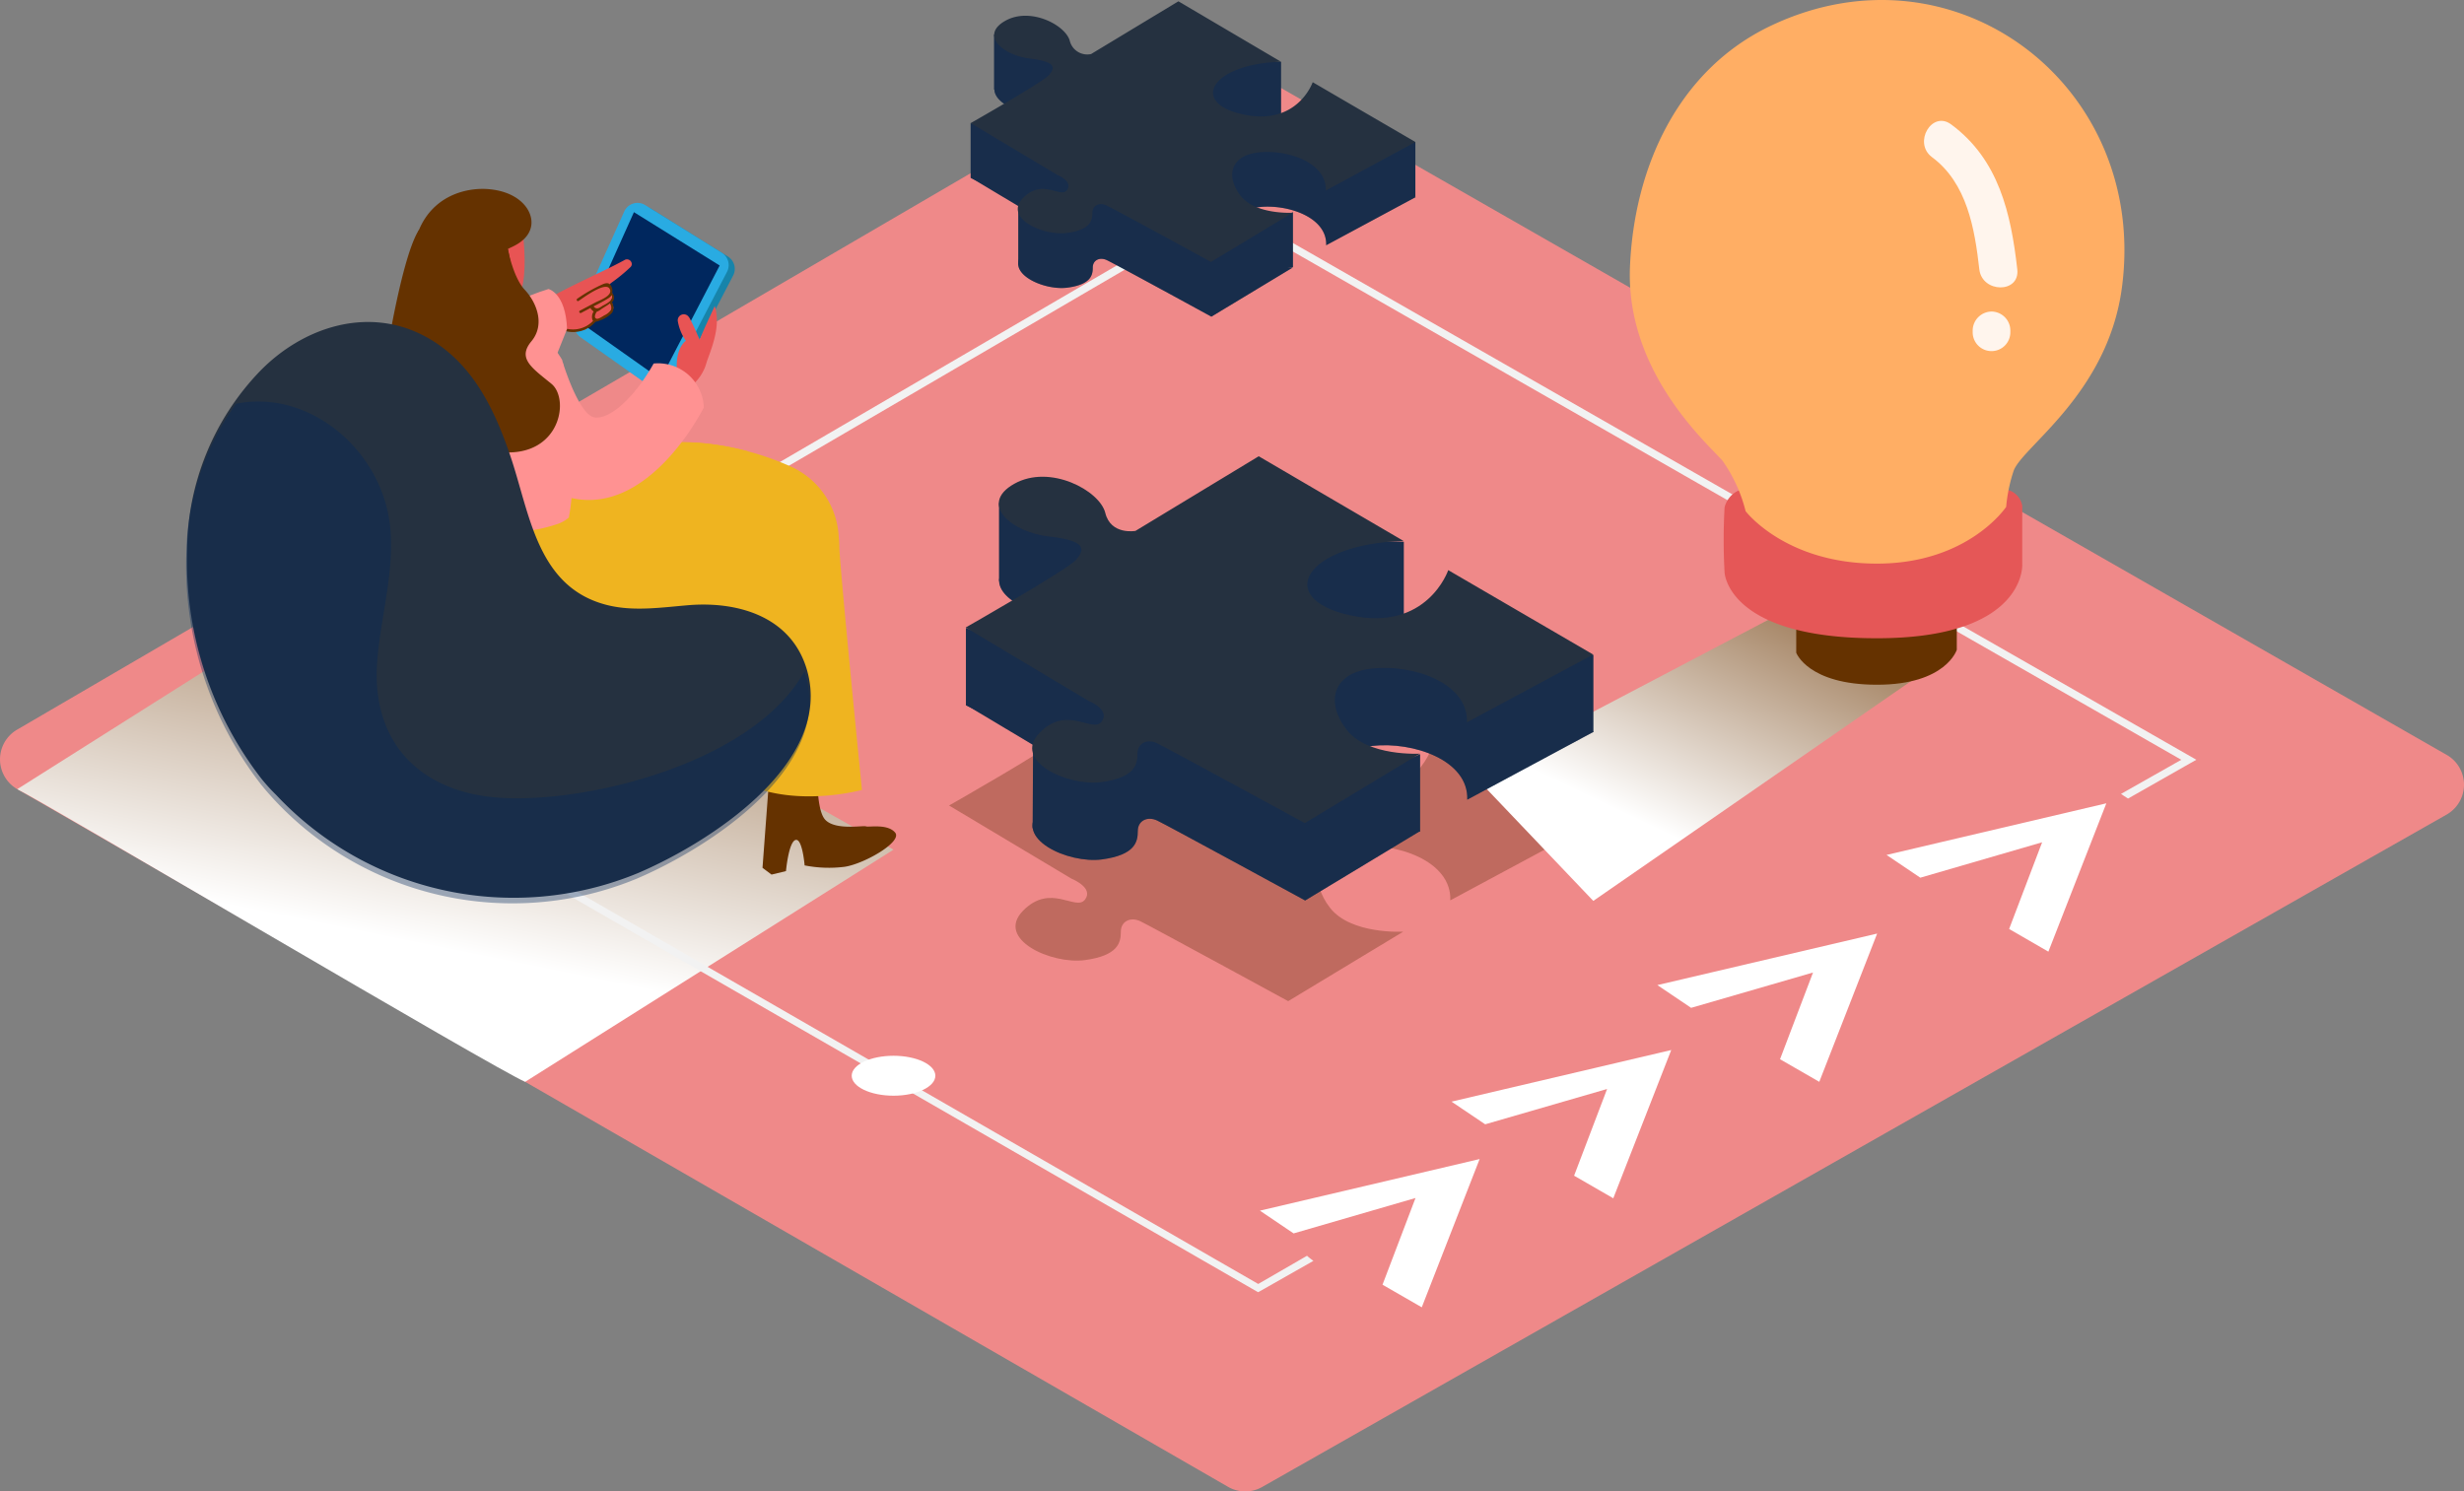
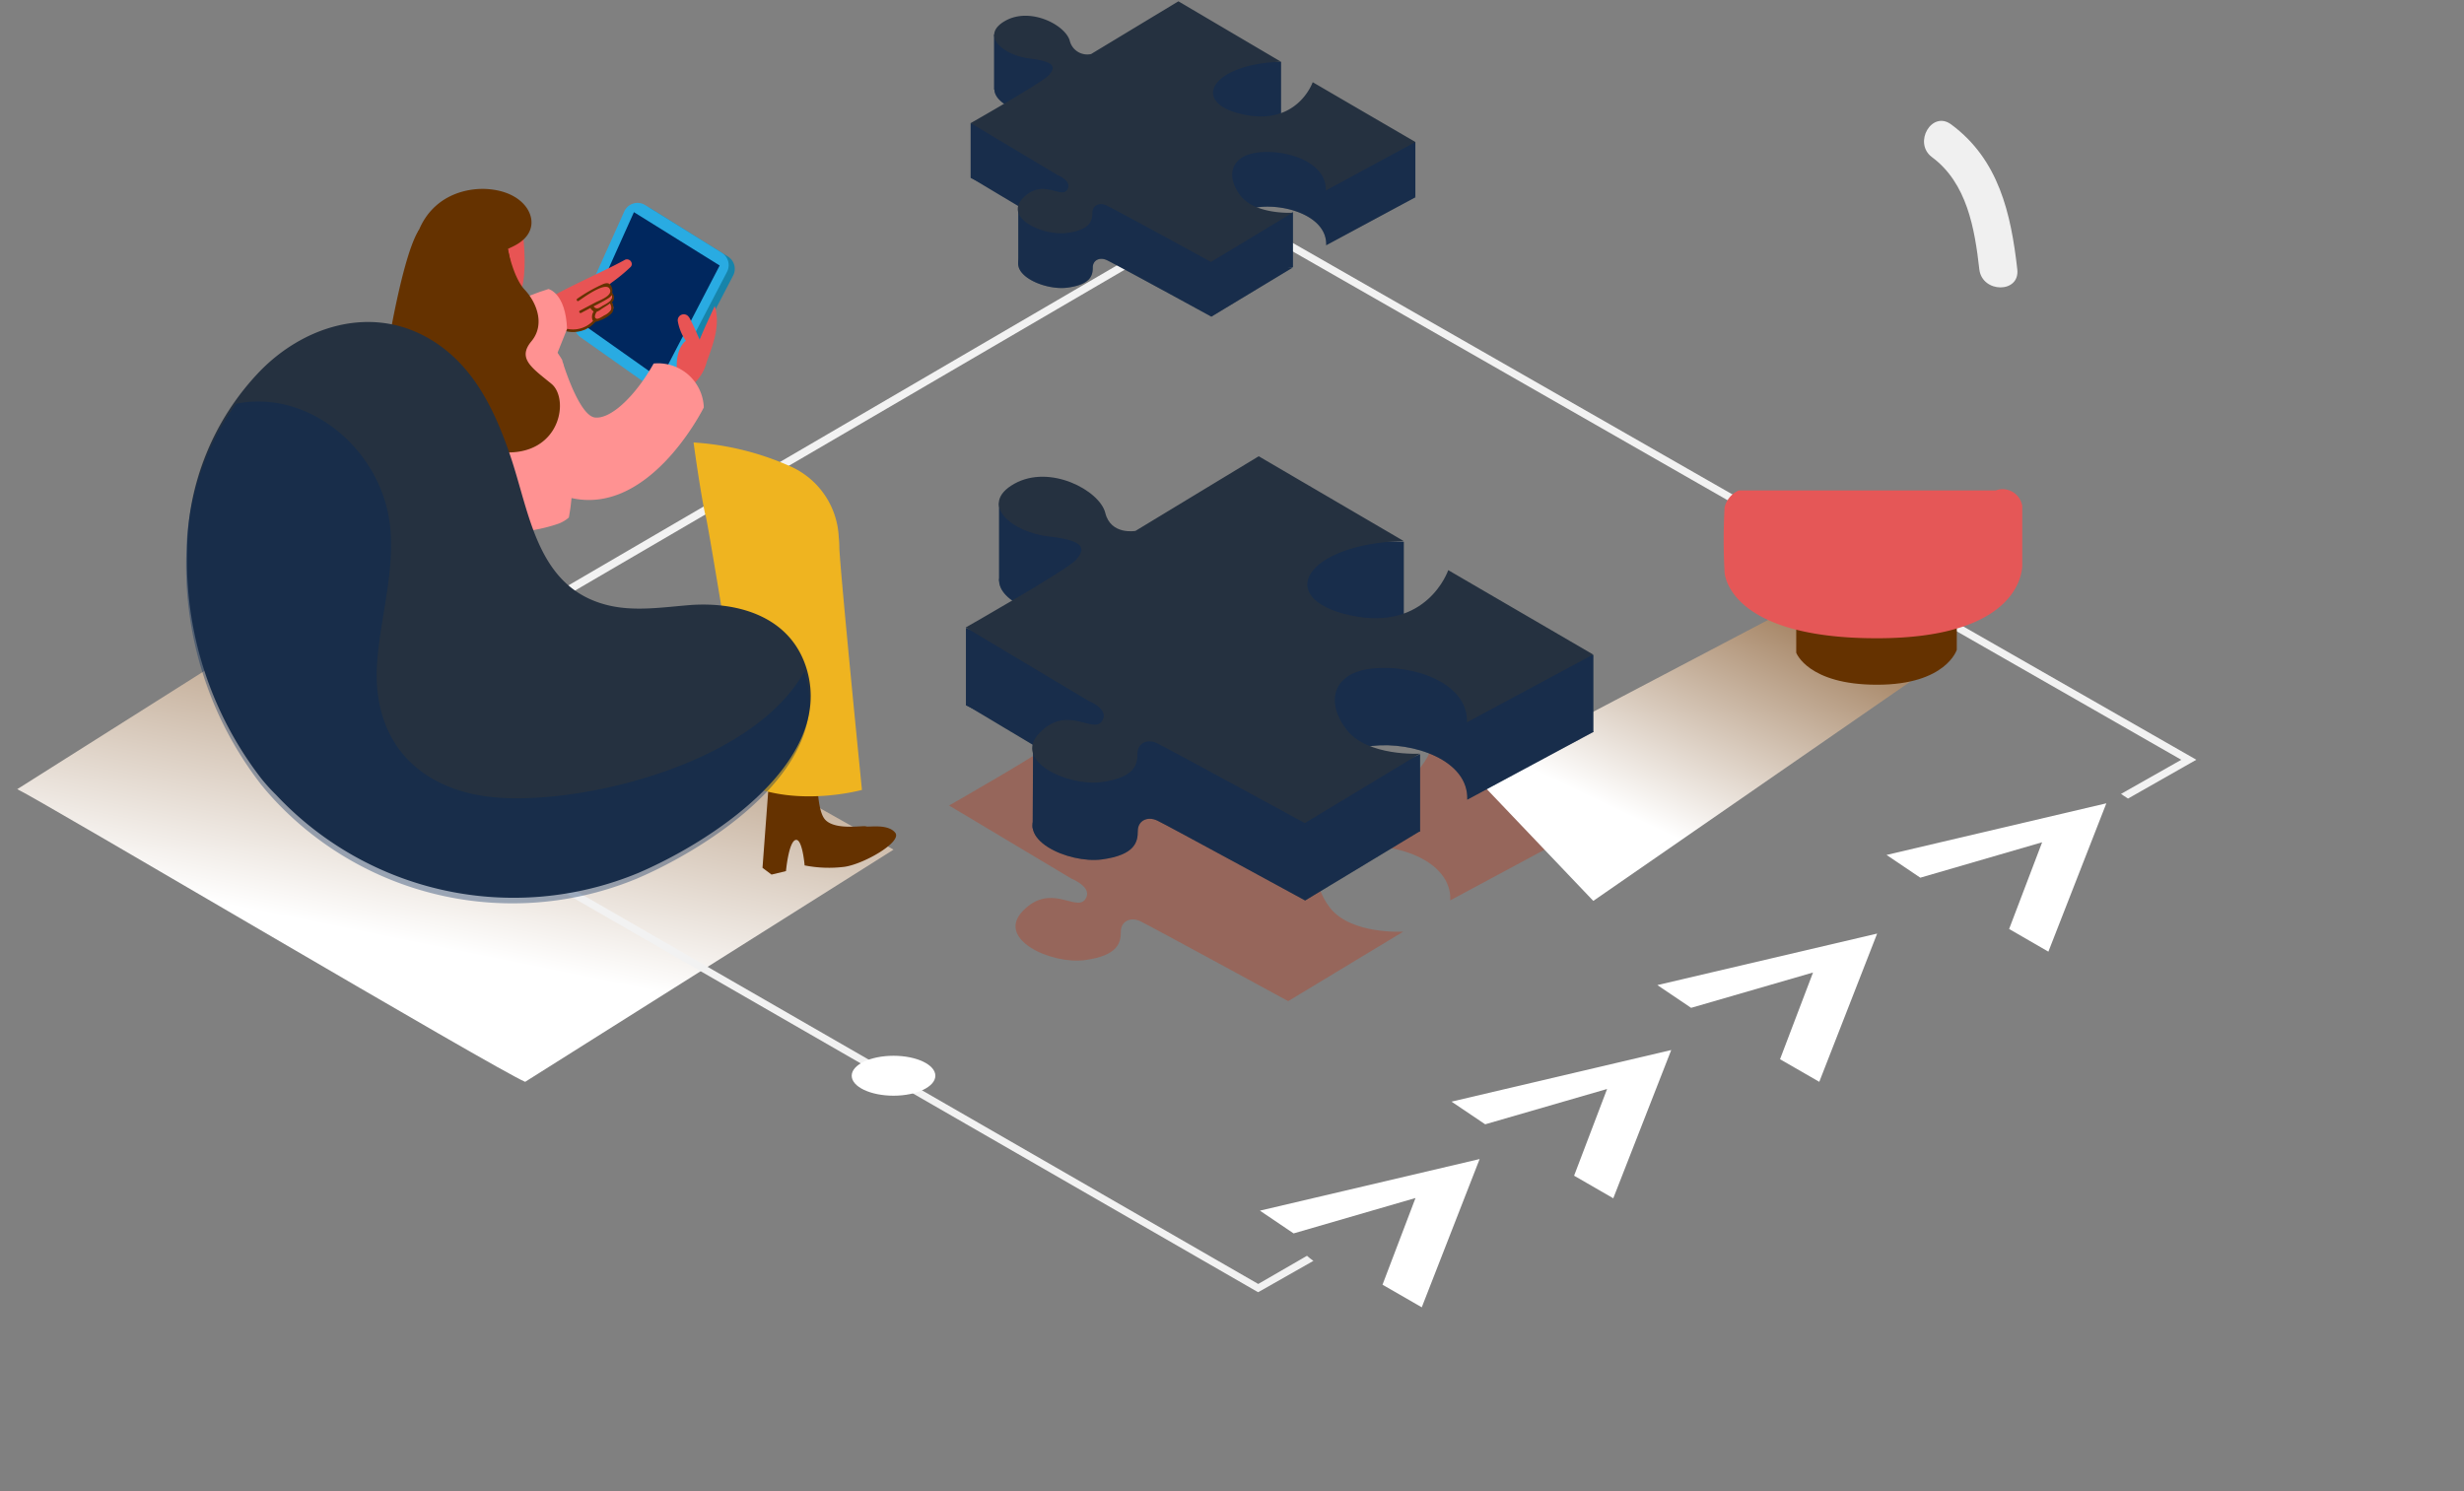
<svg xmlns="http://www.w3.org/2000/svg" xmlns:xlink="http://www.w3.org/1999/xlink" width="242.335" height="146.704" viewBox="0 0 242.335 146.704">
  <rect x="0" y="0" width="242.335" height="146.704" fill="#808080" stroke="none" />
  <defs>
    <style>.a,.c,.e,.f{isolation:isolate;}.b{fill:#ef8989;}.c{opacity:0.63;}.c,.e,.f{mix-blend-mode:multiply;}.d{fill:#a35745;}.e{fill:url(#a);}.f{fill:url(#b);}.g{fill:#f2f2f2;}.h{fill:#253140;}.i,.v{opacity:0.36;}.j,.v{fill:#00275e;}.k{fill:#653200;}.l{fill:#e55757;}.m{fill:#ffae64;}.n,.o{fill:#fff;}.n{opacity:0.88;}.p{fill:#9c4100;}.q{fill:#efb420;}.r{fill:#1784aa;}.s{fill:#29abe2;}.t{fill:#e85454;}.u{fill:#ff9292;}</style>
    <linearGradient id="a" x1="0.8" y1="-0.004" x2="0.293" y2="0.719" gradientUnits="objectBoundingBox">
      <stop offset="0" stop-color="#8c6239" />
      <stop offset="1" stop-color="#fff" />
    </linearGradient>
    <linearGradient id="b" x1="0.694" y1="-0.075" x2="0.423" y2="0.724" xlink:href="#a" />
  </defs>
  <g class="a">
-     <path class="b" d="M40.3,159.346l119.089,68.633a3.379,3.379,0,0,0,3.357,0L279.23,161.843a3.379,3.379,0,0,0,0-5.869l-121.1-69.292a3.379,3.379,0,0,0-3.379,0L40.282,153.492a3.379,3.379,0,0,0,.015,5.854Z" transform="translate(-38.598 -81.721)" />
    <g class="c" transform="translate(93.34 62.375)">
      <path class="d" d="M193.371,164.32l-12.123,7.343s-2.423.437-2.964-1.764-5.409-4.846-8.951-2.853-.3,4.772,3.453,5.187,3.453,1.319,2.645,2.275-10.871,6.669-10.871,6.669l12.049,7.2s2.223.882,1.319,2.06-3.379-1.69-6.1,1.1,2.794,5.291,6.1,4.846,3.527-1.764,3.527-2.794.956-1.482,1.912-1.03,14.546,7.862,14.546,7.862l11.315-6.832s-5.143.3-7.2-2.349-1.482-5.58,2.5-6.024,9.478,1.393,9.329,5.291l12.412-6.669-14.25-8.3s-2.06,6.1-9.633,4.446-4.446-7.025,5.232-7.321Z" transform="translate(-164.56 -164.32)" />
    </g>
    <path class="e" d="M268.276,156.31l-1.949,2.86-32.2,16.917,11.812,12.4,35.724-24.713C279.814,160.393,271.144,158.963,268.276,156.31Z" transform="translate(-89.238 -99.871)" />
    <path class="f" d="M90.842,205.815l36.228-22.838L76.54,154.5,40.89,177.027C43.639,178.368,88.026,204.652,90.842,205.815Z" transform="translate(-39.192 -99.402)" />
    <path class="g" d="M172.7,213.429,80.069,160.076,169.3,107.982l94.183,53.887-5.928,3.357.215.148.474.311,6.158-3.5.563-.319-95.51-54.635-.185-.1L78.58,160.046l93.931,54.094.185.1,5.432-3.083a7.311,7.311,0,0,1-.63-.5Z" transform="translate(-48.953 -87.134)" />
    <path class="h" d="M195.6,151l-12.123,7.343s-2.423.437-2.964-1.764-5.409-4.839-8.929-2.883-.3,4.772,3.453,5.187,3.453,1.319,2.645,2.275-10.871,6.669-10.871,6.669l12.049,7.2s2.223.882,1.319,2.06-3.379-1.69-6.1,1.1,2.794,5.291,6.1,4.846,3.527-1.764,3.527-2.794.956-1.482,1.912-1.03,14.546,7.862,14.546,7.862l11.315-6.832s-5.143.3-7.2-2.349-1.482-5.58,2.5-6.024,9.478,1.393,9.329,5.291l12.412-6.669-14.25-8.3s-2.06,6.1-9.633,4.446-4.446-7.025,5.232-7.321Z" transform="translate(-71.803 -98.496)" />
    <path class="h" d="M171.2,146.91v7.662s1.408,1.749,4.654,1.423,4.572-4.95,4.572-4.95" transform="translate(-72.94 -97.436)" />
    <path class="h" d="M166.8,163.51v7.6l7.1,3.446-.5,1.26-.037,7.366s3.705.852,5.55,0,2.631-3.646,4.528-3.838,20.845,5.543,20.845,5.543l7.18-1.363v-7.6s-9.633,4.565-12.953.081" transform="translate(-71.8 -101.735)" />
    <path class="h" d="M239.476,170.747v-7.6l-18.644-3.535v-7.6s-6.062-.148-6.15-.119-8.307,2.09-4.52,6.958-2.3,9.27,3.179,10.152" transform="translate(-82.772 -98.725)" />
    <g class="i" transform="translate(95 49.474)">
      <path class="j" d="M195.6,151l-12.123,7.343s-2.423.437-2.964-1.764-5.409-4.839-8.929-2.883-.3,4.772,3.453,5.187,3.453,1.319,2.645,2.275-10.871,6.669-10.871,6.669l12.049,7.2s2.223.882,1.319,2.06-3.379-1.69-6.1,1.1,2.794,5.291,6.1,4.846,3.527-1.764,3.527-2.794.956-1.482,1.912-1.03,14.546,7.862,14.546,7.862l11.315-6.832s-5.143.3-7.2-2.349-1.482-5.58,2.5-6.024,9.478,1.393,9.329,5.291l12.412-6.669-14.25-8.3s-2.06,6.1-9.633,4.446-4.446-7.025,5.232-7.321Z" transform="translate(-166.803 -147.969)" />
      <path class="j" d="M171.2,146.91v7.662s1.408,1.749,4.654,1.423,4.572-4.95,4.572-4.95" transform="translate(-167.94 -146.91)" />
      <path class="j" d="M166.8,163.51v7.6l7.1,3.446-.5,1.26-.037,7.366s3.705.852,5.55,0,2.631-3.646,4.528-3.838,20.845,5.543,20.845,5.543l7.18-1.363v-7.6s-9.633,4.565-12.953.081" transform="translate(-166.8 -151.209)" />
      <path class="j" d="M239.476,170.747v-7.6l-18.644-3.535v-7.6s-6.062-.148-6.15-.119-8.307,2.09-4.52,6.958-2.3,9.27,3.179,10.152" transform="translate(-177.772 -148.198)" />
    </g>
    <path class="h" d="M195.588,140.71l-12.123,7.343s-2.423.437-2.964-1.764-5.439-4.846-8.959-2.868-.3,4.772,3.453,5.187,3.453,1.319,2.645,2.275-10.871,6.669-10.871,6.669l12.049,7.2s2.223.882,1.319,2.06-3.379-1.69-6.1,1.1,2.794,5.291,6.1,4.846,3.527-1.764,3.527-2.794.956-1.482,1.912-1.03,14.546,7.862,14.546,7.862l11.315-6.832s-5.143.3-7.2-2.349-1.482-5.58,2.5-6.024,9.478,1.393,9.329,5.291l12.412-6.669-14.25-8.3s-2.06,6.1-9.633,4.446-4.446-7.025,5.232-7.321Z" transform="translate(-71.793 -95.831)" />
    <path class="k" d="M277,162.947v2.682s1.149,3.149,7.944,3.149,7.847-3.438,7.847-3.438V162.31" transform="translate(-100.34 -101.425)" />
    <path class="l" d="M268.847,145.207a2.453,2.453,0,0,0-1.393,1.667,58.22,58.22,0,0,0,0,6.395s.252,6.476,14.969,6.476,14.309-7.269,14.309-7.269v-5.743a1.956,1.956,0,0,0-2.616-1.526" transform="translate(-97.842 -96.963)" />
-     <path class="m" d="M266.3,130.427a14.772,14.772,0,0,0-2.275-4.965c-1.445-1.66-9.507-8.685-9.1-19.022.393-9.767,4.691-19.415,13.879-23.772C286.989,74.05,306,88.708,303.3,108.508c-1.415,10.374-9.759,15.561-10.634,17.933a15.5,15.5,0,0,0-.741,3.564s-3.705,5.58-12.708,5.58S266.3,130.427,266.3,130.427Z" transform="translate(-94.619 -80.145)" />
    <path class="n" d="M303.133,110.8c-.622-5.513-1.823-10.8-6.5-14.257-1.9-1.415-3.772,1.8-1.9,3.209,3.461,2.557,4.216,7.054,4.668,11.056C299.687,113.146,303.4,113.175,303.133,110.8Z" transform="translate(-104.732 -84.302)" />
-     <path class="n" d="M302.273,121.5a1.882,1.882,0,0,0-1.853,1.853v.23a1.853,1.853,0,0,0,3.705,0v-.23a1.875,1.875,0,0,0-1.853-1.853Z" transform="translate(-106.406 -90.856)" />
    <path class="o" d="M252.858,219.53l-5.7,14.583-3.853-2.223,3.246-8.529-11.99,3.475-3.312-2.23Z" transform="translate(-88.492 -116.244)" />
    <path class="o" d="M280.185,204.07l-5.691,14.583-3.861-2.223,3.246-8.529-11.99,3.475-3.32-2.238Z" transform="translate(-95.567 -112.24)" />
    <path class="o" d="M310.605,186.78l-5.7,14.591-3.861-2.23,3.246-8.529-11.982,3.483-3.32-2.238Z" transform="translate(-103.446 -107.762)" />
    <path class="p" d="M124.4,180.167l-.889-.667L124.3,169l4.624.17s-.237,4.491.741,5.587,3.764.563,4.024.674,2.112-.289,2.868.608-3,3.06-4.935,3.364a12.316,12.316,0,0,1-3.964-.133s-.222-2.72-.9-2.5-.934,3.06-.934,3.06Z" transform="translate(-60.589 -103.157)" />
-     <path class="q" d="M121.865,139.265c-.385,10.989-.785,25.313-.785,25.313s2.512,3.409,9.322,1.956c.741-.156,2.356-17.673,3.149-26.788a26.135,26.135,0,0,0-11.686-.482Z" transform="translate(-59.96 -95.342)" />
    <path class="k" d="M140.689,192.335l-.889-.667.785-10.508,4.624.17s-.237,4.491.741,5.587,3.764.563,4.024.674,2.112-.289,2.868.608-3,3.06-4.935,3.364a12.316,12.316,0,0,1-3.964-.133s-.222-2.719-.9-2.5-.934,3.06-.934,3.06Z" transform="translate(-64.808 -106.306)" />
    <path class="q" d="M140.283,141.281a27.551,27.551,0,0,0-9.633-2.4c.563,4.113,1.089,6.966,1.178,7.173.222.519,4.446,26.632,4.446,26.632,5.009,2.016,10.937.37,10.937.37s-2.038-20.371-2.223-23.772a10.2,10.2,0,0,0-.059-1.1A8.01,8.01,0,0,0,140.283,141.281Z" transform="translate(-62.438 -95.357)" />
-     <path class="q" d="M102.2,147.483s8.462-7.662,14.776-8.07,15.28,6.136,14.576,9.93-12.775,11.99-12.775,11.99" transform="translate(-55.07 -95.49)" />
    <path class="r" d="M122.991,125.564l-6.743-4.765a1.43,1.43,0,0,1-.482-1.756l4.78-10.619a1.43,1.43,0,0,1,2.06-.63l7.536,4.691a1.43,1.43,0,0,1,.511,1.875l-5.572,10.693a1.43,1.43,0,0,1-2.09.511Z" transform="translate(-58.551 -87.25)" />
    <path class="s" d="M122.181,125.064l-6.743-4.765a1.43,1.43,0,0,1-.482-1.756l4.78-10.619a1.43,1.43,0,0,1,2.06-.63l7.536,4.691a1.43,1.43,0,0,1,.511,1.875l-5.572,10.693a1.43,1.43,0,0,1-2.09.511Z" transform="translate(-58.341 -87.121)" />
    <path class="j" d="M123.618,124.738l-7.588-5.365L121,108.31l8.433,5.246Z" transform="translate(-58.652 -87.44)" />
    <path class="t" d="M118.087,114.624c-2.5,1.378-6.439,2.964-9.077,4.765-.422.3-1.052,1.3-.637,1.149-.178.2,1.549.882,1.386,1.112-.052.074,1.119-.571,1.178-.541h0a4.52,4.52,0,0,0,3.238.385l.437-.319h0l.111-.067a.252.252,0,0,1,.074-.082l.067-.044a.259.259,0,0,1,.1-.156c.585-.459,1.853-.7,1.993-1.482a1.578,1.578,0,0,0-.185-.578.222.222,0,0,1,.044-.3,1.764,1.764,0,0,0-.259-1.341v-.037l.148-.17a16.974,16.974,0,0,0,1.941-1.586.4.4,0,0,0,.119-.237.334.334,0,0,0,0-.119.474.474,0,0,0-.674-.356Z" transform="translate(-56.634 -89.063)" />
    <path class="k" d="M117.915,118.161c-.185-.482-.467-.5-.9-.319a15.124,15.124,0,0,0-2.5,1.423c-.133.089,0,.3.133.215.489-.333,2.608-1.9,3.038-1.215s-.993,1.156-1.393,1.371l-1.526.808c-.141.074,0,.289.133.215l.941-.5a.126.126,0,0,0,0,.074,1.483,1.483,0,0,0,.289.289.934.934,0,0,0-.1.867l.044.052a2.727,2.727,0,0,1-3.335.482c-.126-.1-.3.082-.17.178a2.906,2.906,0,0,0,3.742-.571,1.356,1.356,0,0,0,.452-.141,2.964,2.964,0,0,0,1.178-.741.986.986,0,0,0,0-1V119.6a.622.622,0,0,0,0-.889.949.949,0,0,0-.022-.548Zm-.1,2.223a1.578,1.578,0,0,1-.645.519c-.163.1-.556.37-.741.333-.319-.082-.126-.5,0-.689h0a1.749,1.749,0,0,0,.489-.289l.608-.385.2-.148a.741.741,0,0,1,.089.689Zm-.741-.467c-.348.215-.63.489-.956.1.489-.245.971-.5,1.438-.785a1.164,1.164,0,0,0,.356-.326c.222.5-.585.882-.874,1.037Z" transform="translate(-57.743 -89.88)" />
    <path class="u" d="M109.183,118.51s1.69.378,1.823,3.935l-1.267,3.157-6.9-3.579S104.485,119.955,109.183,118.51Z" transform="translate(-55.236 -90.081)" />
    <path class="t" d="M132.154,120.76c-.511,1.134-1.023,2.164-1.482,3.327-.319-.741-.608-1.4-.993-2.142a.561.561,0,0,0-.059-.074.593.593,0,0,0-1.1.37,4.824,4.824,0,0,0,.8,1.956.608.608,0,0,0-.163.119c-.993,1.1-.741,2.794-.637,4.157a.526.526,0,0,0,.785.422.533.533,0,0,0,.267-.067,4.446,4.446,0,0,0,1.8-2.586C132.013,124.495,132.732,122.59,132.154,120.76Z" transform="translate(-61.86 -90.664)" />
    <path class="u" d="M97.481,120.381l2.49-.741c.615.089,6.01,2.29,8.255,6.136a24,24,0,0,1,.548,3.564c.207,1.6.37,3.2.452,4.809a35.066,35.066,0,0,1-.082,5.261c-.074.741-.126,1.126-.259,1.867a3.319,3.319,0,0,1-.978.593c-7.477,2.594-12.968-1.608-13.2-2.223s-.585-9.233-.741-14.361A4.935,4.935,0,0,1,97.481,120.381Z" transform="translate(-52.938 -90.374)" />
    <path class="t" d="M104.656,108.394s1.682,8.448-1.43,9.359-6.773-2.608-7.04-4.35S100.291,105.578,104.656,108.394Z" transform="translate(-53.51 -87.271)" />
    <path class="k" d="M102.7,111.141c.1-.141,1.882-.615,2.26-2.119s-.993-3.49-4.1-3.772-8.336,1.415-7.536,9.633,9.055,4.676,9.6,2.053a15.7,15.7,0,0,0-.222-5.795Z" transform="translate(-52.749 -86.64)" />
    <path class="k" d="M101.631,112.552s.526,2.8,1.66,4,2.053,3.394.659,5.069,0,2.579,1.964,4.179.741,8.1-6.343,6.506a19.158,19.158,0,0,1-10.441-5.876s1.823-12.768,3.757-15.761" transform="translate(-51.685 -88.051)" />
    <path class="u" d="M113.24,128.08s1.608,5.387,3.216,5.55,4.039-2.223,5.758-5.313a4.505,4.505,0,0,1,4.935,4.32s-5.661,11.464-13.9,8.662" transform="translate(-57.929 -92.56)" />
    <path class="h" d="M70.72,167.788a35.045,35.045,0,0,1-7.292-22.5,25.632,25.632,0,0,1,7.166-17.562c4.179-4.29,10.493-6.4,16.095-3.5,4.646,2.416,6.9,7.04,8.514,11.782,1.941,5.676,2.594,12.96,9.515,14.717,2.682.682,5.506.215,8.27,0,4.824-.326,9.9,1.237,11.4,6.373,2.682,9.2-9.678,17.043-16.636,20.007A32.01,32.01,0,0,1,72.18,169.4,17.954,17.954,0,0,1,70.72,167.788Z" transform="translate(-45.028 -91.216)" />
    <path class="v" d="M124.122,159.978c-4.913,8.892-20.934,12.909-29.641,12.464-7.929-.408-12.931-5.246-12.39-13.264.3-4.4,1.7-8.8,1.3-13.227-.667-7.558-7.847-13.753-15.169-12.286a25.847,25.847,0,0,0-4.9,14.872,35.13,35.13,0,0,0,7.292,22.5q.674.845,1.423,1.645a32.011,32.011,0,0,0,35.569,7.707c6.958-2.964,19.318-10.811,16.636-20.007A3.586,3.586,0,0,0,124.122,159.978Z" transform="translate(-45.002 -93.95)" />
    <path class="o" d="M227.428,234l-5.691,14.583-3.861-2.223,3.246-8.529-11.99,3.483-3.312-2.238Z" transform="translate(-81.906 -119.991)" />
    <ellipse class="o" cx="4.113" cy="1.964" rx="4.113" ry="1.964" transform="translate(83.766 103.85)" />
    <path class="h" d="M187.868,87.59l-8.588,5.187a1.771,1.771,0,0,1-2.082-1.252c-.363-1.564-3.853-3.438-6.351-2.03s-.207,3.386,2.445,3.705,2.445.934,1.875,1.615-7.707,4.735-7.707,4.735l8.551,5.12s1.564.622.934,1.482-2.393-1.2-4.32.778,1.979,3.75,4.32,3.438,2.5-1.252,2.5-1.979.674-1.045,1.356-.741,10.308,5.572,10.308,5.572l8.018-4.839s-3.646.207-5.106-1.667-1.045-3.957,1.771-4.268,6.714.986,6.61,3.75l8.8-4.735-10.1-5.884s-1.482,4.32-6.817,3.179-3.164-4.98,3.705-5.187Z" transform="translate(-71.971 -82.073)" />
    <path class="h" d="M170.54,84.71v5.4a3.722,3.722,0,0,0,3.3,1.008c2.3-.237,3.238-3.505,3.238-3.505" transform="translate(-72.769 -81.328)" />
    <path class="h" d="M167.43,96.48v5.387l5.031,2.445-.348.889v5.187s2.631.6,3.935,0,1.867-2.586,3.209-2.72,14.776,3.935,14.776,3.935l5.091-.963v-5.387s-6.817,3.231-9.181.059" transform="translate(-71.964 -84.376)" />
    <path class="h" d="M218.943,101.609V96.215l-13.212-2.5V88.33s-4.3-.1-4.357-.082-5.891,1.482-3.2,4.935-1.63,6.573,2.223,7.2" transform="translate(-79.742 -82.243)" />
    <g class="i" transform="translate(95.466 3.382)">
      <path class="j" d="M187.868,87.59l-8.588,5.187a1.771,1.771,0,0,1-2.082-1.252c-.363-1.564-3.853-3.438-6.351-2.03s-.207,3.386,2.445,3.705,2.445.934,1.875,1.615-7.707,4.735-7.707,4.735l8.551,5.12s1.564.622.934,1.482-2.393-1.2-4.32.778,1.979,3.75,4.32,3.438,2.5-1.252,2.5-1.979.674-1.045,1.356-.741,10.308,5.572,10.308,5.572l8.018-4.839s-3.646.207-5.106-1.667-1.045-3.957,1.771-4.268,6.714.986,6.61,3.75l8.8-4.735-10.1-5.884s-1.482,4.32-6.817,3.179-3.164-4.98,3.705-5.187Z" transform="translate(-167.438 -85.456)" />
      <path class="j" d="M170.54,84.71v5.4a3.722,3.722,0,0,0,3.3,1.008c2.3-.237,3.238-3.505,3.238-3.505" transform="translate(-168.235 -84.71)" />
      <path class="j" d="M167.43,96.48v5.387l5.031,2.445-.348.889v5.187s2.631.6,3.935,0,1.867-2.586,3.209-2.72,14.776,3.935,14.776,3.935l5.091-.963v-5.387s-6.817,3.231-9.181.059" transform="translate(-167.43 -87.758)" />
      <path class="j" d="M218.943,101.609V96.215l-13.212-2.5V88.33s-4.3-.1-4.357-.082-5.891,1.482-3.2,4.935-1.63,6.573,2.223,7.2" transform="translate(-175.208 -85.626)" />
    </g>
    <path class="h" d="M187.86,80.32l-8.588,5.187a1.771,1.771,0,0,1-2.082-1.252c-.363-1.564-3.876-3.431-6.373-2.008s-.207,3.386,2.445,3.705,2.445.934,1.875,1.615S167.43,92.3,167.43,92.3l8.537,5.106s1.564.622.934,1.482-2.393-1.2-4.32.778,1.979,3.75,4.32,3.438,2.5-1.252,2.5-1.979.674-1.045,1.356-.741,10.308,5.572,10.308,5.572l8.018-4.839s-3.646.207-5.106-1.667-1.045-3.957,1.771-4.268,6.714.986,6.61,3.75l8.811-4.772-10.1-5.884s-1.482,4.32-6.817,3.179-3.164-4.98,3.705-5.187Z" transform="translate(-71.964 -80.191)" />
  </g>
</svg>